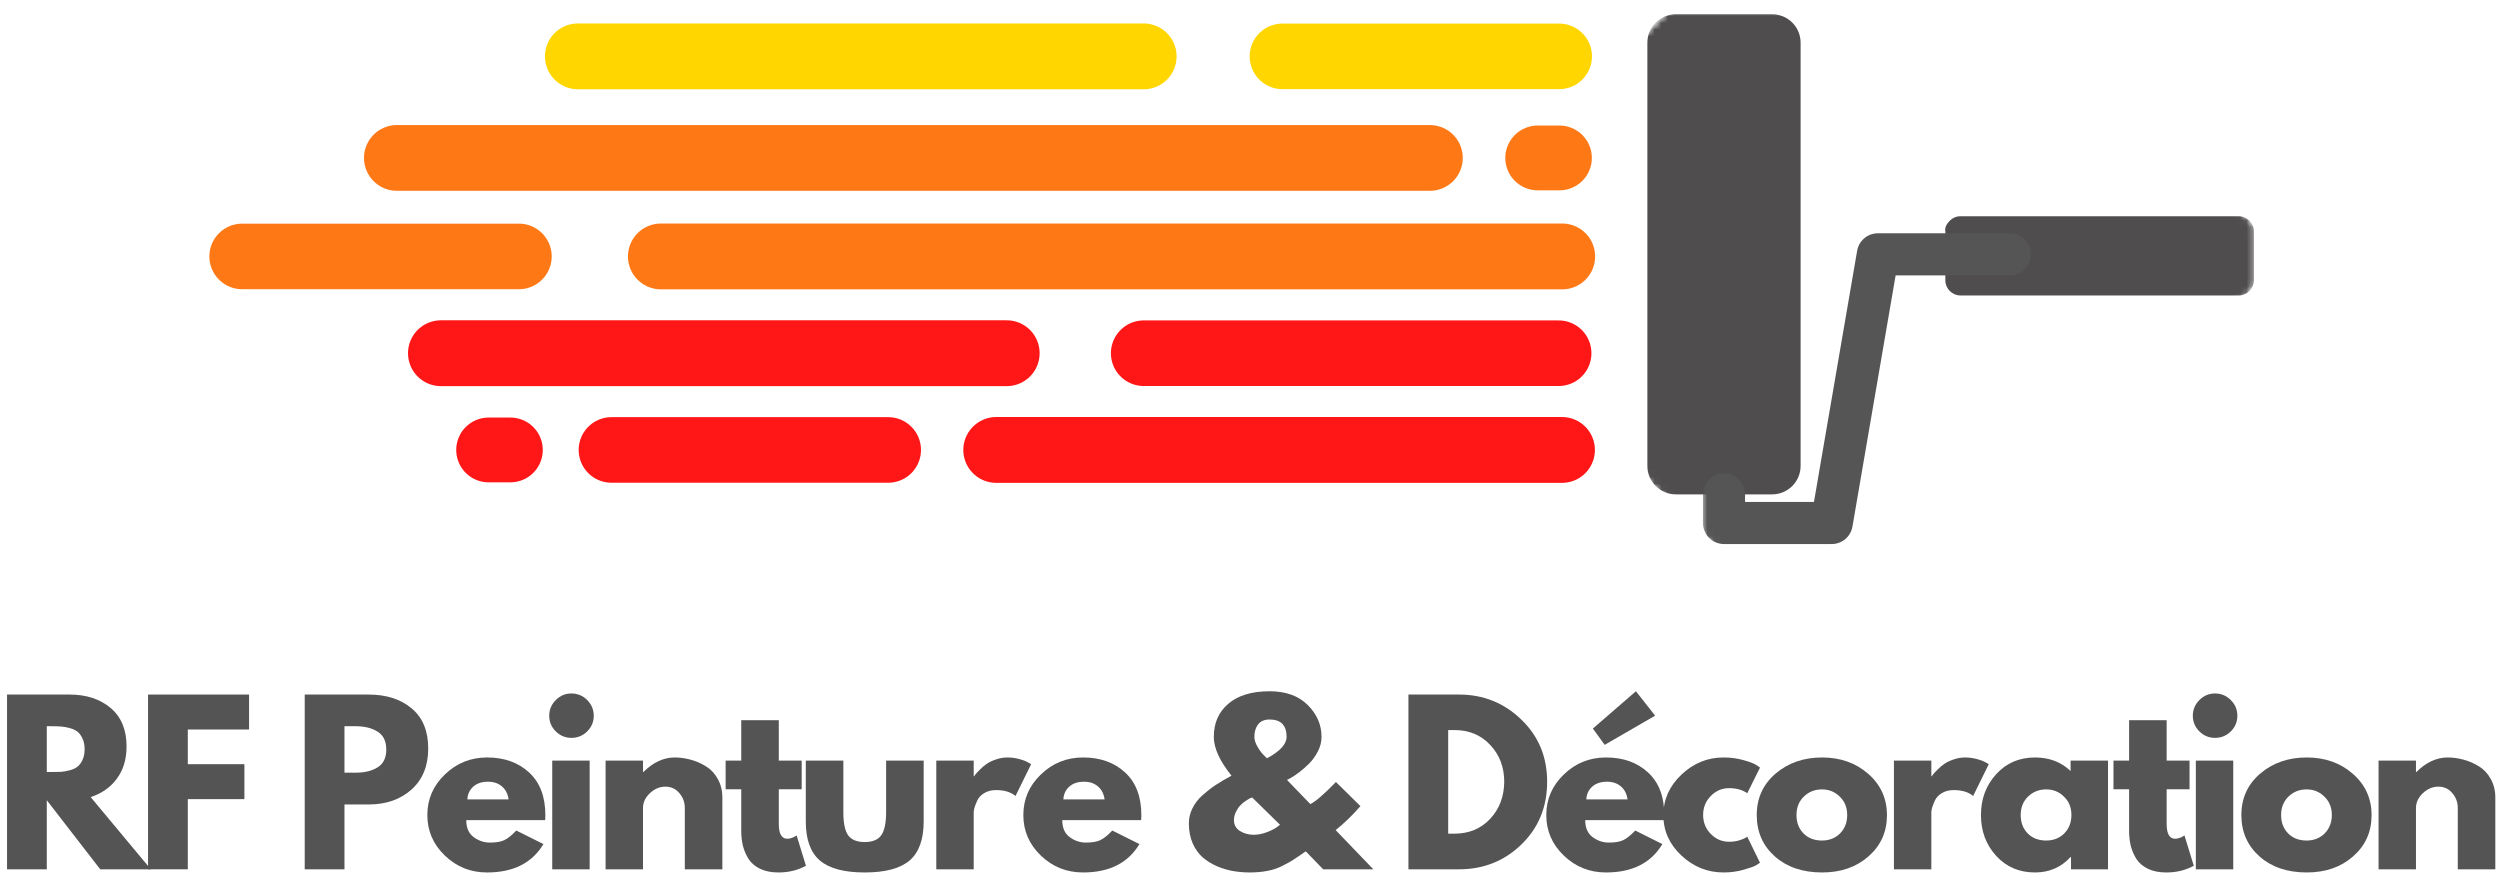
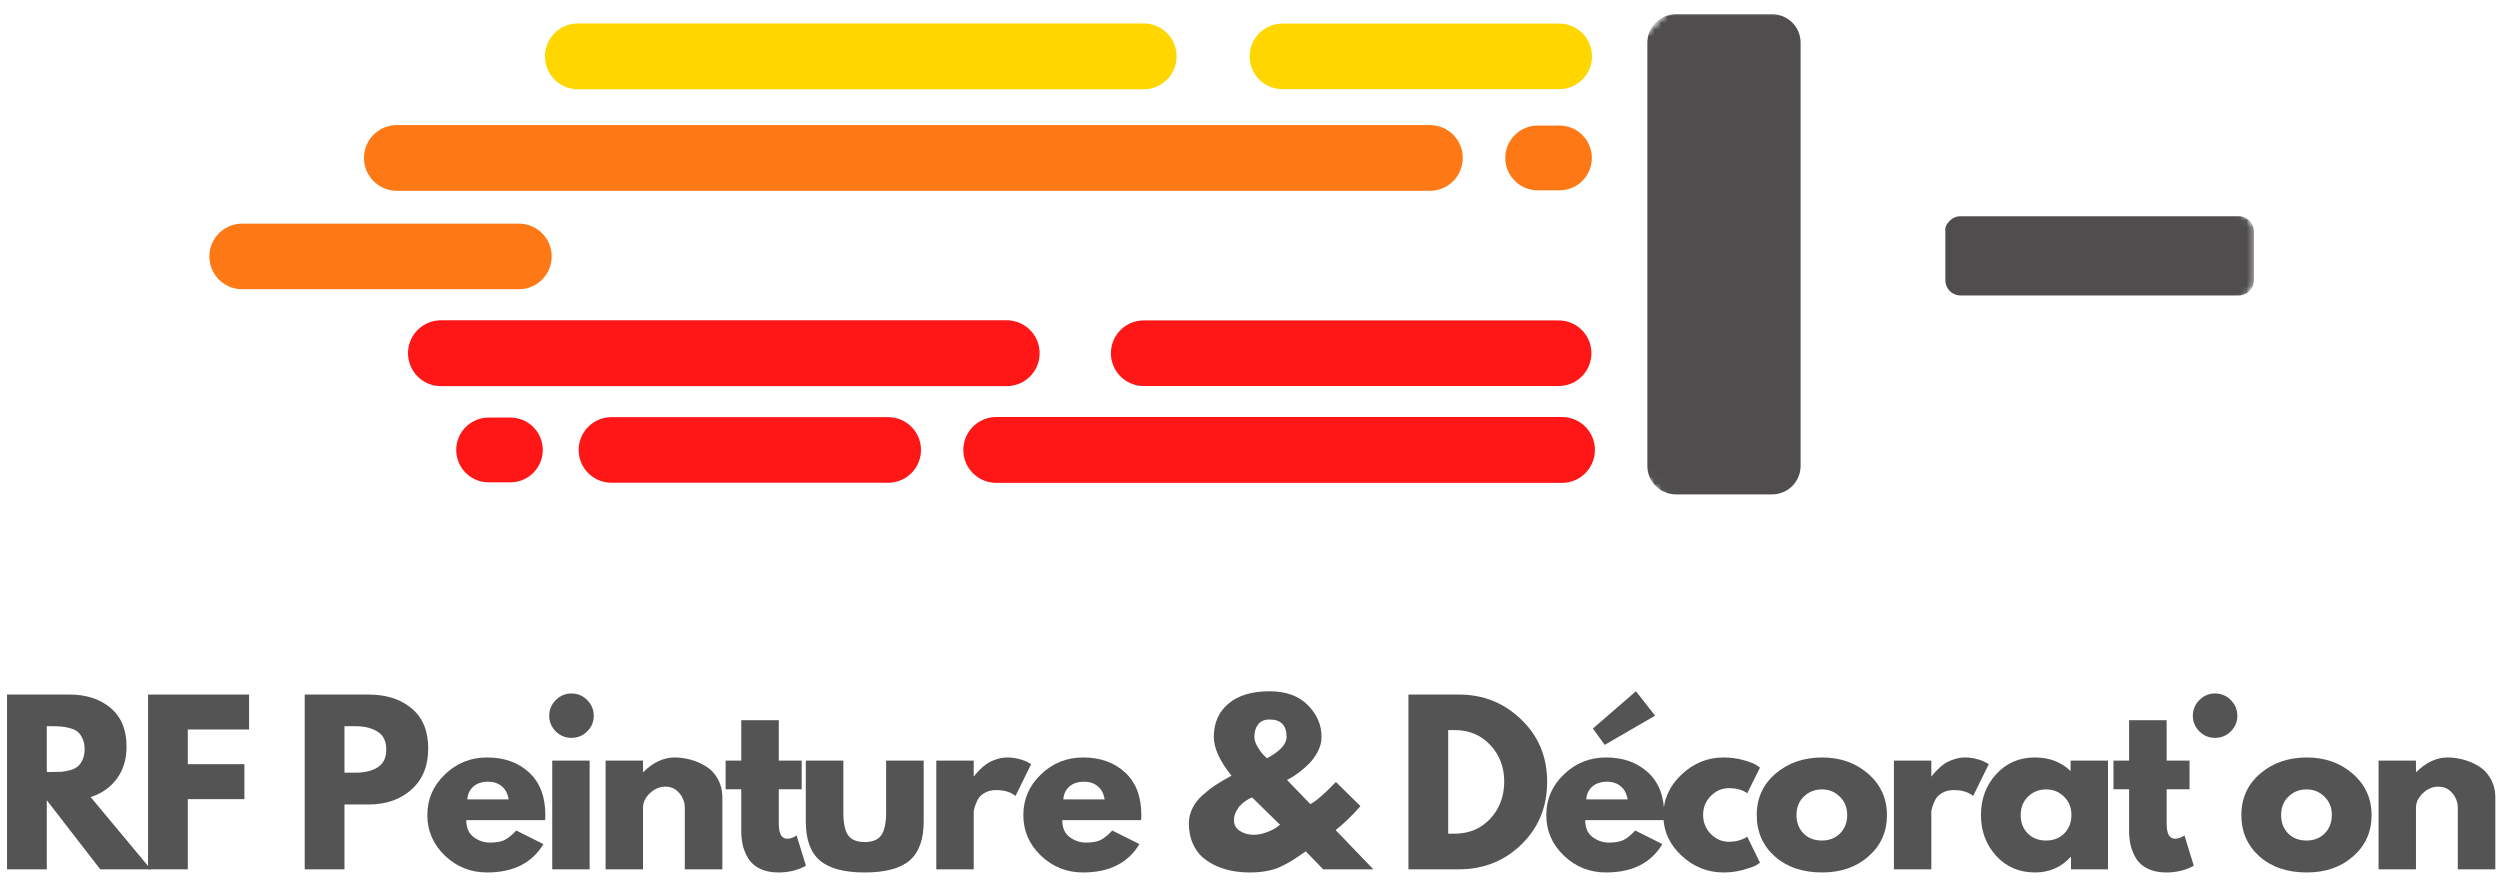
<svg xmlns="http://www.w3.org/2000/svg" width="380" height="134" viewBox="0 0 380 134" fill="none">
  <g clip-path="url(#clip0_1649_370)">
    <path d="M87.839 8.568H173.839" stroke="#FFD600" stroke-width="10.007" stroke-linecap="round" />
    <path d="M194.933 8.568H236.995" stroke="#FFD600" stroke-width="9.969" stroke-linecap="round" />
    <path d="M60.323 24.006H217.344" stroke="#FF7816" stroke-width="9.992" stroke-linecap="round" />
    <path d="M233.729 24.006H237.037" stroke="#FF7816" stroke-width="9.847" stroke-linecap="round" />
-     <path d="M100.453 38.978H237.458" stroke="#FF7816" stroke-width="10.006" stroke-linecap="round" />
    <path d="M36.808 38.978H78.875" stroke="#FF7816" stroke-width="9.969" stroke-linecap="round" />
    <path d="M173.844 53.688H236.911" stroke="#FF1616" stroke-width="9.972" stroke-linecap="round" />
    <path d="M67.02 53.688H153.02" stroke="#FF1616" stroke-width="10.007" stroke-linecap="round" />
    <path d="M151.427 68.391H237.422" stroke="#FF1616" stroke-width="10.007" stroke-linecap="round" />
    <path d="M92.942 68.391H135.005" stroke="#FF1616" stroke-width="9.969" stroke-linecap="round" />
    <path d="M74.27 68.391H77.578" stroke="#FF1616" stroke-width="9.847" stroke-linecap="round" />
    <mask id="mask0_1649_370" style="mask-type:luminance" maskUnits="userSpaceOnUse" x="249" y="1" width="94" height="75">
      <path d="M249.333 1.334H342.666V76.001H249.333V1.334Z" fill="white" />
    </mask>
    <g mask="url(#mask0_1649_370)">
      <mask id="mask1_1649_370" style="mask-type:luminance" maskUnits="userSpaceOnUse" x="216" y="-27" width="132" height="132">
        <path d="M216.099 38.917L281.859 -26.844L347.619 38.917L281.859 104.677L216.099 38.917Z" fill="white" />
      </mask>
      <g mask="url(#mask1_1649_370)">
        <mask id="mask2_1649_370" style="mask-type:luminance" maskUnits="userSpaceOnUse" x="216" y="-27" width="132" height="132">
          <path d="M216.099 38.917L281.859 -26.844L347.619 38.917L281.859 104.677L216.099 38.917Z" fill="white" />
        </mask>
        <g mask="url(#mask2_1649_370)">
          <path d="M251.666 3.432C250.88 4.218 250.396 5.301 250.396 6.499V70.807C250.396 73.208 252.333 75.145 254.734 75.145H269.354C271.76 75.145 273.692 73.208 273.692 70.807V6.499C273.692 4.098 271.76 2.166 269.354 2.166H254.734C253.536 2.166 252.448 2.645 251.666 3.432ZM296.369 33.541C295.953 33.963 295.567 34.551 295.692 35.176V42.603C295.692 43.88 296.724 44.911 298 44.911H340.286C341.562 44.911 342.593 43.88 342.593 42.603V35.176C342.593 33.9 341.562 32.869 340.286 32.869H298C297.364 32.869 296.786 33.124 296.369 33.541Z" fill="#4F4D4D" />
        </g>
      </g>
    </g>
    <mask id="mask3_1649_370" style="mask-type:luminance" maskUnits="userSpaceOnUse" x="258" y="34" width="52" height="50">
      <path d="M258.667 34.666H309.334V83.999H258.667V34.666Z" fill="white" />
    </mask>
    <g mask="url(#mask3_1649_370)">
      <mask id="mask4_1649_370" style="mask-type:luminance" maskUnits="userSpaceOnUse" x="216" y="-27" width="132" height="132">
-         <path d="M216.1 38.917L281.86 -26.844L347.62 38.917L281.86 104.677L216.1 38.917Z" fill="white" />
-       </mask>
+         </mask>
      <g mask="url(#mask4_1649_370)">
        <mask id="mask5_1649_370" style="mask-type:luminance" maskUnits="userSpaceOnUse" x="216" y="-27" width="132" height="132">
          <path d="M216.1 38.917L281.86 -26.844L347.62 38.917L281.86 104.677L216.1 38.917Z" fill="white" />
        </mask>
        <g mask="url(#mask5_1649_370)">
          <path d="M262.048 75.147L262.048 79.496L278.418 79.496L285.439 38.657L305.496 38.657" stroke="#555555" stroke-width="6.4" stroke-linecap="round" stroke-linejoin="round" />
        </g>
      </g>
    </g>
    <path d="M1.07 105.572H10.57C13.122 105.572 15.206 106.255 16.82 107.614C18.43 108.979 19.237 110.921 19.237 113.447C19.237 115.406 18.742 117.046 17.758 118.364C16.784 119.687 15.456 120.614 13.779 121.156L22.924 132.135H15.237L7.112 121.635V132.135H1.07V105.572ZM7.112 117.343H7.82C8.388 117.343 8.862 117.338 9.237 117.322C9.622 117.296 10.06 117.218 10.55 117.093C11.05 116.968 11.45 116.791 11.758 116.551C12.06 116.317 12.32 115.979 12.529 115.531C12.747 115.072 12.862 114.525 12.862 113.885C12.862 113.234 12.747 112.687 12.529 112.239C12.32 111.781 12.06 111.437 11.758 111.197C11.45 110.963 11.05 110.781 10.55 110.656C10.06 110.531 9.622 110.458 9.237 110.426C8.862 110.4 8.388 110.385 7.82 110.385H7.112V117.343Z" fill="#545454" />
    <path d="M37.858 105.572V110.885H28.546V116.156H37.15V121.468H28.546V132.135H22.504V105.572H37.858Z" fill="#545454" />
    <path d="M46.318 105.572H56.006C58.714 105.572 60.902 106.275 62.568 107.676C64.245 109.067 65.089 111.093 65.089 113.76C65.089 116.416 64.24 118.499 62.547 120.01C60.85 121.525 58.672 122.281 56.006 122.281H52.36V132.135H46.318V105.572ZM52.36 117.447H54.068C55.428 117.447 56.537 117.176 57.402 116.635C58.277 116.083 58.714 115.187 58.714 113.947C58.714 112.671 58.277 111.76 57.402 111.218C56.537 110.666 55.428 110.385 54.068 110.385H52.36V117.447Z" fill="#545454" />
    <path d="M82.851 124.656H70.872C70.872 125.822 71.247 126.687 71.997 127.239C72.747 127.796 73.564 128.072 74.455 128.072C75.372 128.072 76.091 127.958 76.622 127.718C77.163 127.468 77.778 126.979 78.476 126.239L82.601 128.301C80.877 131.176 78.023 132.614 74.038 132.614C71.538 132.614 69.398 131.76 67.622 130.051C65.841 128.343 64.955 126.291 64.955 123.885C64.955 121.484 65.841 119.426 67.622 117.718C69.398 115.999 71.538 115.135 74.038 115.135C76.648 115.135 78.773 115.895 80.413 117.406C82.064 118.921 82.893 121.083 82.893 123.885C82.893 124.275 82.877 124.531 82.851 124.656ZM71.038 121.51H77.309C77.184 120.65 76.841 119.989 76.288 119.531C75.747 119.062 75.044 118.822 74.184 118.822C73.236 118.822 72.486 119.072 71.934 119.572C71.377 120.072 71.08 120.718 71.038 121.51Z" fill="#545454" />
    <path d="M84.481 106.406C85.148 105.74 85.94 105.406 86.856 105.406C87.784 105.406 88.586 105.74 89.252 106.406C89.919 107.073 90.252 107.875 90.252 108.802C90.252 109.719 89.919 110.51 89.252 111.177C88.586 111.833 87.784 112.156 86.856 112.156C85.94 112.156 85.148 111.833 84.481 111.177C83.815 110.51 83.481 109.719 83.481 108.802C83.481 107.875 83.815 107.073 84.481 106.406ZM83.94 115.615V132.135H89.627V115.615H83.94Z" fill="#545454" />
    <path d="M92.049 132.135V115.614H97.736V117.343H97.799C99.283 115.874 100.867 115.135 102.549 115.135C103.367 115.135 104.174 115.249 104.965 115.468C105.768 115.676 106.538 116.01 107.278 116.468C108.028 116.916 108.632 117.551 109.09 118.385C109.559 119.208 109.799 120.156 109.799 121.239V132.135H104.09V122.801C104.09 121.942 103.809 121.192 103.257 120.551C102.715 119.9 102.007 119.572 101.132 119.572C100.268 119.572 99.486 119.906 98.778 120.572C98.08 121.239 97.736 121.984 97.736 122.801V132.135H92.049Z" fill="#545454" />
    <path d="M112.67 115.615V109.469H118.378V115.615H121.857V119.969H118.378V125.219C118.378 126.734 118.805 127.49 119.67 127.49C119.878 127.49 120.097 127.448 120.337 127.365C120.571 127.281 120.753 127.198 120.878 127.115L121.087 126.99L122.503 131.594C121.279 132.271 119.883 132.615 118.316 132.615C117.232 132.615 116.3 132.427 115.524 132.052C114.758 131.677 114.175 131.177 113.774 130.552C113.383 129.917 113.097 129.25 112.92 128.552C112.753 127.844 112.67 127.094 112.67 126.302V119.969H110.295V115.615H112.67Z" fill="#545454" />
    <path d="M128.19 115.615V123.469C128.19 125.11 128.429 126.277 128.919 126.969C129.419 127.652 130.257 127.99 131.44 127.99C132.617 127.99 133.45 127.652 133.94 126.969C134.44 126.277 134.69 125.11 134.69 123.469V115.615H140.398V124.865C140.398 127.605 139.679 129.584 138.252 130.803C136.82 132.011 134.549 132.615 131.44 132.615C128.325 132.615 126.054 132.011 124.627 130.803C123.195 129.584 122.481 127.605 122.481 124.865V115.615H128.19Z" fill="#545454" />
    <path d="M142.316 132.135V115.614H148.004V117.989H148.066C148.118 117.906 148.197 117.801 148.296 117.676C148.389 117.551 148.598 117.333 148.921 117.01C149.238 116.676 149.577 116.385 149.941 116.135C150.301 115.874 150.775 115.645 151.358 115.447C151.941 115.239 152.53 115.135 153.129 115.135C153.754 115.135 154.363 115.218 154.962 115.385C155.572 115.551 156.014 115.729 156.296 115.906L156.733 116.156L154.358 120.989C153.65 120.395 152.66 120.093 151.4 120.093C150.702 120.093 150.108 120.249 149.608 120.551C149.118 120.843 148.775 121.208 148.566 121.635C148.368 122.067 148.223 122.437 148.129 122.739C148.046 123.031 148.004 123.27 148.004 123.447V132.135H142.316Z" fill="#545454" />
    <path d="M173.443 124.656H161.464C161.464 125.822 161.839 126.687 162.589 127.239C163.339 127.796 164.156 128.072 165.047 128.072C165.964 128.072 166.682 127.958 167.214 127.718C167.755 127.468 168.37 126.979 169.068 126.239L173.193 128.301C171.469 131.176 168.615 132.614 164.63 132.614C162.13 132.614 159.99 131.76 158.214 130.051C156.432 128.343 155.547 126.291 155.547 123.885C155.547 121.484 156.432 119.426 158.214 117.718C159.99 115.999 162.13 115.135 164.63 115.135C167.24 115.135 169.365 115.895 171.005 117.406C172.656 118.921 173.484 121.083 173.484 123.885C173.484 124.275 173.469 124.531 173.443 124.656ZM161.63 121.51H167.901C167.776 120.65 167.432 119.989 166.88 119.531C166.339 119.062 165.635 118.822 164.776 118.822C163.828 118.822 163.078 119.072 162.526 119.572C161.969 120.072 161.672 120.718 161.63 121.51Z" fill="#545454" />
    <path d="M180.707 125.156C180.707 124.354 180.884 123.588 181.249 122.864C181.608 122.13 182.124 121.463 182.79 120.864C183.457 120.27 184.129 119.749 184.811 119.301C185.504 118.843 186.296 118.38 187.186 117.906C185.395 115.671 184.499 113.708 184.499 112.01C184.499 109.9 185.233 108.218 186.707 106.968C188.176 105.708 190.27 105.072 192.978 105.072C195.462 105.072 197.4 105.775 198.79 107.176C200.176 108.567 200.874 110.176 200.874 112.01C200.874 112.76 200.686 113.499 200.311 114.218C199.947 114.926 199.509 115.541 198.999 116.051C198.499 116.551 197.988 116.999 197.478 117.385C196.962 117.775 196.525 118.067 196.165 118.26L195.624 118.551L199.165 122.218C199.926 121.874 201.228 120.755 203.061 118.864L206.79 122.531C205.592 123.906 204.337 125.124 203.02 126.176L208.749 132.135H201.124L198.478 129.406C197.655 129.979 197.051 130.385 196.665 130.635C196.29 130.885 195.717 131.208 194.957 131.593C194.191 131.984 193.405 132.244 192.603 132.385C191.796 132.536 190.915 132.614 189.957 132.614C189.108 132.614 188.275 132.541 187.457 132.406C186.65 132.265 185.832 132.025 184.999 131.676C184.176 131.317 183.457 130.874 182.832 130.343C182.207 129.801 181.691 129.088 181.29 128.197C180.9 127.296 180.707 126.281 180.707 125.156ZM192.978 109.364C192.197 109.364 191.613 109.614 191.228 110.114C190.853 110.604 190.665 111.234 190.665 112.01C190.665 112.458 190.822 112.958 191.145 113.51C191.462 114.051 191.78 114.484 192.103 114.801L192.582 115.26C194.566 114.192 195.561 113.109 195.561 112.01C195.561 110.249 194.697 109.364 192.978 109.364ZM194.561 125.364L190.332 121.218C190.259 121.234 190.165 121.27 190.04 121.322C189.915 121.38 189.691 121.51 189.374 121.718C189.051 121.926 188.775 122.156 188.54 122.406C188.301 122.645 188.082 122.968 187.874 123.385C187.665 123.791 187.561 124.213 187.561 124.656C187.561 125.364 187.858 125.916 188.457 126.301C189.066 126.692 189.77 126.885 190.561 126.885C191.197 126.885 191.853 126.76 192.52 126.51C193.186 126.26 193.691 126.01 194.04 125.76L194.561 125.364Z" fill="#545454" />
    <path d="M214.082 105.572H221.77C225.462 105.572 228.613 106.838 231.228 109.364C233.853 111.88 235.165 115.031 235.165 118.822C235.165 122.656 233.858 125.838 231.249 128.364C228.65 130.88 225.488 132.135 221.77 132.135H214.082V105.572ZM220.124 126.718H221.061C223.27 126.718 225.072 125.979 226.478 124.489C227.895 122.989 228.613 121.114 228.645 118.864C228.645 116.614 227.936 114.739 226.52 113.239C225.113 111.729 223.296 110.968 221.061 110.968H220.124V126.718Z" fill="#545454" />
    <path d="M242.119 110.739L248.661 105.072L251.578 108.781L243.911 113.218L242.119 110.739ZM252.932 124.656H240.953C240.953 125.822 241.328 126.687 242.078 127.239C242.828 127.796 243.646 128.072 244.536 128.072C245.453 128.072 246.172 127.958 246.703 127.718C247.244 127.468 247.859 126.979 248.557 126.239L252.682 128.301C250.958 131.176 248.104 132.614 244.119 132.614C241.619 132.614 239.479 131.76 237.703 130.051C235.922 128.343 235.036 126.291 235.036 123.885C235.036 121.484 235.922 119.426 237.703 117.718C239.479 115.999 241.619 115.135 244.119 115.135C246.729 115.135 248.854 115.895 250.494 117.406C252.146 118.921 252.974 121.083 252.974 123.885C252.974 124.275 252.958 124.531 252.932 124.656ZM241.119 121.51H247.39C247.265 120.65 246.922 119.989 246.369 119.531C245.828 119.062 245.125 118.822 244.265 118.822C243.317 118.822 242.567 119.072 242.015 119.572C241.458 120.072 241.161 120.718 241.119 121.51Z" fill="#545454" />
    <path d="M262.812 119.801C261.739 119.801 260.817 120.197 260.041 120.989C259.26 121.781 258.875 122.739 258.875 123.864C258.875 125.005 259.26 125.968 260.041 126.76C260.817 127.551 261.739 127.947 262.812 127.947C263.323 127.947 263.812 127.885 264.271 127.76C264.729 127.624 265.067 127.489 265.291 127.364L265.583 127.176L267.521 131.135C267.364 131.249 267.151 131.385 266.875 131.551C266.609 131.708 266 131.921 265.041 132.197C264.083 132.473 263.062 132.614 261.979 132.614C259.547 132.614 257.416 131.76 255.583 130.051C253.75 128.343 252.833 126.301 252.833 123.926C252.833 121.525 253.75 119.463 255.583 117.739C257.416 116.005 259.547 115.135 261.979 115.135C263.062 115.135 264.062 115.27 264.979 115.531C265.906 115.781 266.567 116.031 266.958 116.281L267.521 116.676L265.583 120.572C264.875 120.062 263.948 119.801 262.812 119.801Z" fill="#545454" />
    <path d="M269.774 130.176C267.941 128.541 267.024 126.442 267.024 123.885C267.024 121.333 267.972 119.234 269.879 117.593C271.795 115.958 274.155 115.135 276.962 115.135C279.738 115.135 282.071 115.963 283.962 117.614C285.863 119.27 286.816 121.364 286.816 123.906C286.816 126.437 285.884 128.52 284.024 130.156C282.175 131.796 279.821 132.614 276.962 132.614C274.004 132.614 271.608 131.801 269.774 130.176ZM274.17 121.093C273.431 121.817 273.066 122.749 273.066 123.885C273.066 125.025 273.42 125.958 274.129 126.676C274.837 127.4 275.774 127.76 276.941 127.76C278.05 127.76 278.967 127.4 279.691 126.676C280.41 125.942 280.774 125.01 280.774 123.885C280.774 122.749 280.399 121.817 279.649 121.093C278.91 120.359 278.009 119.989 276.941 119.989C275.842 119.989 274.92 120.359 274.17 121.093Z" fill="#545454" />
    <path d="M287.876 132.135V115.614H293.563V117.989H293.626C293.678 117.906 293.756 117.801 293.855 117.676C293.949 117.551 294.157 117.333 294.48 117.01C294.798 116.676 295.136 116.385 295.501 116.135C295.86 115.874 296.334 115.645 296.918 115.447C297.501 115.239 298.09 115.135 298.688 115.135C299.313 115.135 299.923 115.218 300.522 115.385C301.131 115.551 301.574 115.729 301.855 115.906L302.293 116.156L299.918 120.989C299.209 120.395 298.22 120.093 296.959 120.093C296.261 120.093 295.668 120.249 295.168 120.551C294.678 120.843 294.334 121.208 294.126 121.635C293.928 122.067 293.782 122.437 293.688 122.739C293.605 123.031 293.563 123.27 293.563 123.447V132.135H287.876Z" fill="#545454" />
    <path d="M303.418 130.093C301.876 128.4 301.105 126.333 301.105 123.885C301.105 121.442 301.876 119.374 303.418 117.676C304.96 115.984 306.923 115.135 309.314 115.135C311.491 115.135 313.298 115.822 314.73 117.197V115.614H320.418V132.135H314.793V130.26H314.73C313.298 131.833 311.491 132.614 309.314 132.614C306.923 132.614 304.96 131.775 303.418 130.093ZM308.251 121.093C307.512 121.817 307.147 122.749 307.147 123.885C307.147 125.025 307.501 125.958 308.21 126.676C308.918 127.4 309.855 127.76 311.022 127.76C312.132 127.76 313.048 127.4 313.772 126.676C314.491 125.942 314.855 125.01 314.855 123.885C314.855 122.749 314.48 121.817 313.73 121.093C312.991 120.359 312.09 119.989 311.022 119.989C309.923 119.989 309.001 120.359 308.251 121.093Z" fill="#545454" />
    <path d="M323.623 115.615V109.469H329.331V115.615H332.811V119.969H329.331V125.219C329.331 126.734 329.758 127.49 330.623 127.49C330.831 127.49 331.05 127.448 331.29 127.365C331.524 127.281 331.706 127.198 331.831 127.115L332.04 126.99L333.456 131.594C332.232 132.271 330.837 132.615 329.269 132.615C328.186 132.615 327.253 132.427 326.477 132.052C325.712 131.677 325.128 131.177 324.727 130.552C324.337 129.917 324.05 129.25 323.873 128.552C323.706 127.844 323.623 127.094 323.623 126.302V119.969H321.248V115.615H323.623Z" fill="#545454" />
-     <path d="M334.309 106.406C334.975 105.74 335.767 105.406 336.684 105.406C337.611 105.406 338.413 105.74 339.079 106.406C339.746 107.073 340.079 107.875 340.079 108.802C340.079 109.719 339.746 110.51 339.079 111.177C338.413 111.833 337.611 112.156 336.684 112.156C335.767 112.156 334.975 111.833 334.309 111.177C333.642 110.51 333.309 109.719 333.309 108.802C333.309 107.875 333.642 107.073 334.309 106.406ZM333.767 115.615V132.135H339.454V115.615H333.767Z" fill="#545454" />
+     <path d="M334.309 106.406C334.975 105.74 335.767 105.406 336.684 105.406C337.611 105.406 338.413 105.74 339.079 106.406C339.746 107.073 340.079 107.875 340.079 108.802C340.079 109.719 339.746 110.51 339.079 111.177C338.413 111.833 337.611 112.156 336.684 112.156C335.767 112.156 334.975 111.833 334.309 111.177C333.642 110.51 333.309 109.719 333.309 108.802C333.309 107.875 333.642 107.073 334.309 106.406ZM333.767 115.615H339.454V115.615H333.767Z" fill="#545454" />
    <path d="M343.438 130.176C341.605 128.541 340.688 126.442 340.688 123.885C340.688 121.333 341.636 119.234 343.543 117.593C345.459 115.958 347.819 115.135 350.626 115.135C353.402 115.135 355.735 115.963 357.626 117.614C359.527 119.27 360.48 121.364 360.48 123.906C360.48 126.437 359.548 128.52 357.688 130.156C355.84 131.796 353.485 132.614 350.626 132.614C347.668 132.614 345.272 131.801 343.438 130.176ZM347.834 121.093C347.095 121.817 346.73 122.749 346.73 123.885C346.73 125.025 347.084 125.958 347.793 126.676C348.501 127.4 349.438 127.76 350.605 127.76C351.715 127.76 352.631 127.4 353.355 126.676C354.074 125.942 354.438 125.01 354.438 123.885C354.438 122.749 354.063 121.817 353.313 121.093C352.574 120.359 351.673 119.989 350.605 119.989C349.506 119.989 348.584 120.359 347.834 121.093Z" fill="#545454" />
    <path d="M361.54 132.135V115.614H367.228V117.343H367.29C368.774 115.874 370.358 115.135 372.04 115.135C372.858 115.135 373.665 115.249 374.457 115.468C375.259 115.676 376.03 116.01 376.769 116.468C377.519 116.916 378.123 117.551 378.582 118.385C379.05 119.208 379.29 120.156 379.29 121.239V132.135H373.582V122.801C373.582 121.942 373.3 121.192 372.748 120.551C372.207 119.9 371.498 119.572 370.623 119.572C369.759 119.572 368.978 119.906 368.269 120.572C367.571 121.239 367.228 121.984 367.228 122.801V132.135H361.54Z" fill="#545454" />
  </g>
  <defs>
    <clipPath id="clip0_1649_370">
      <rect width="380" height="134" fill="white" />
    </clipPath>
  </defs>
</svg>